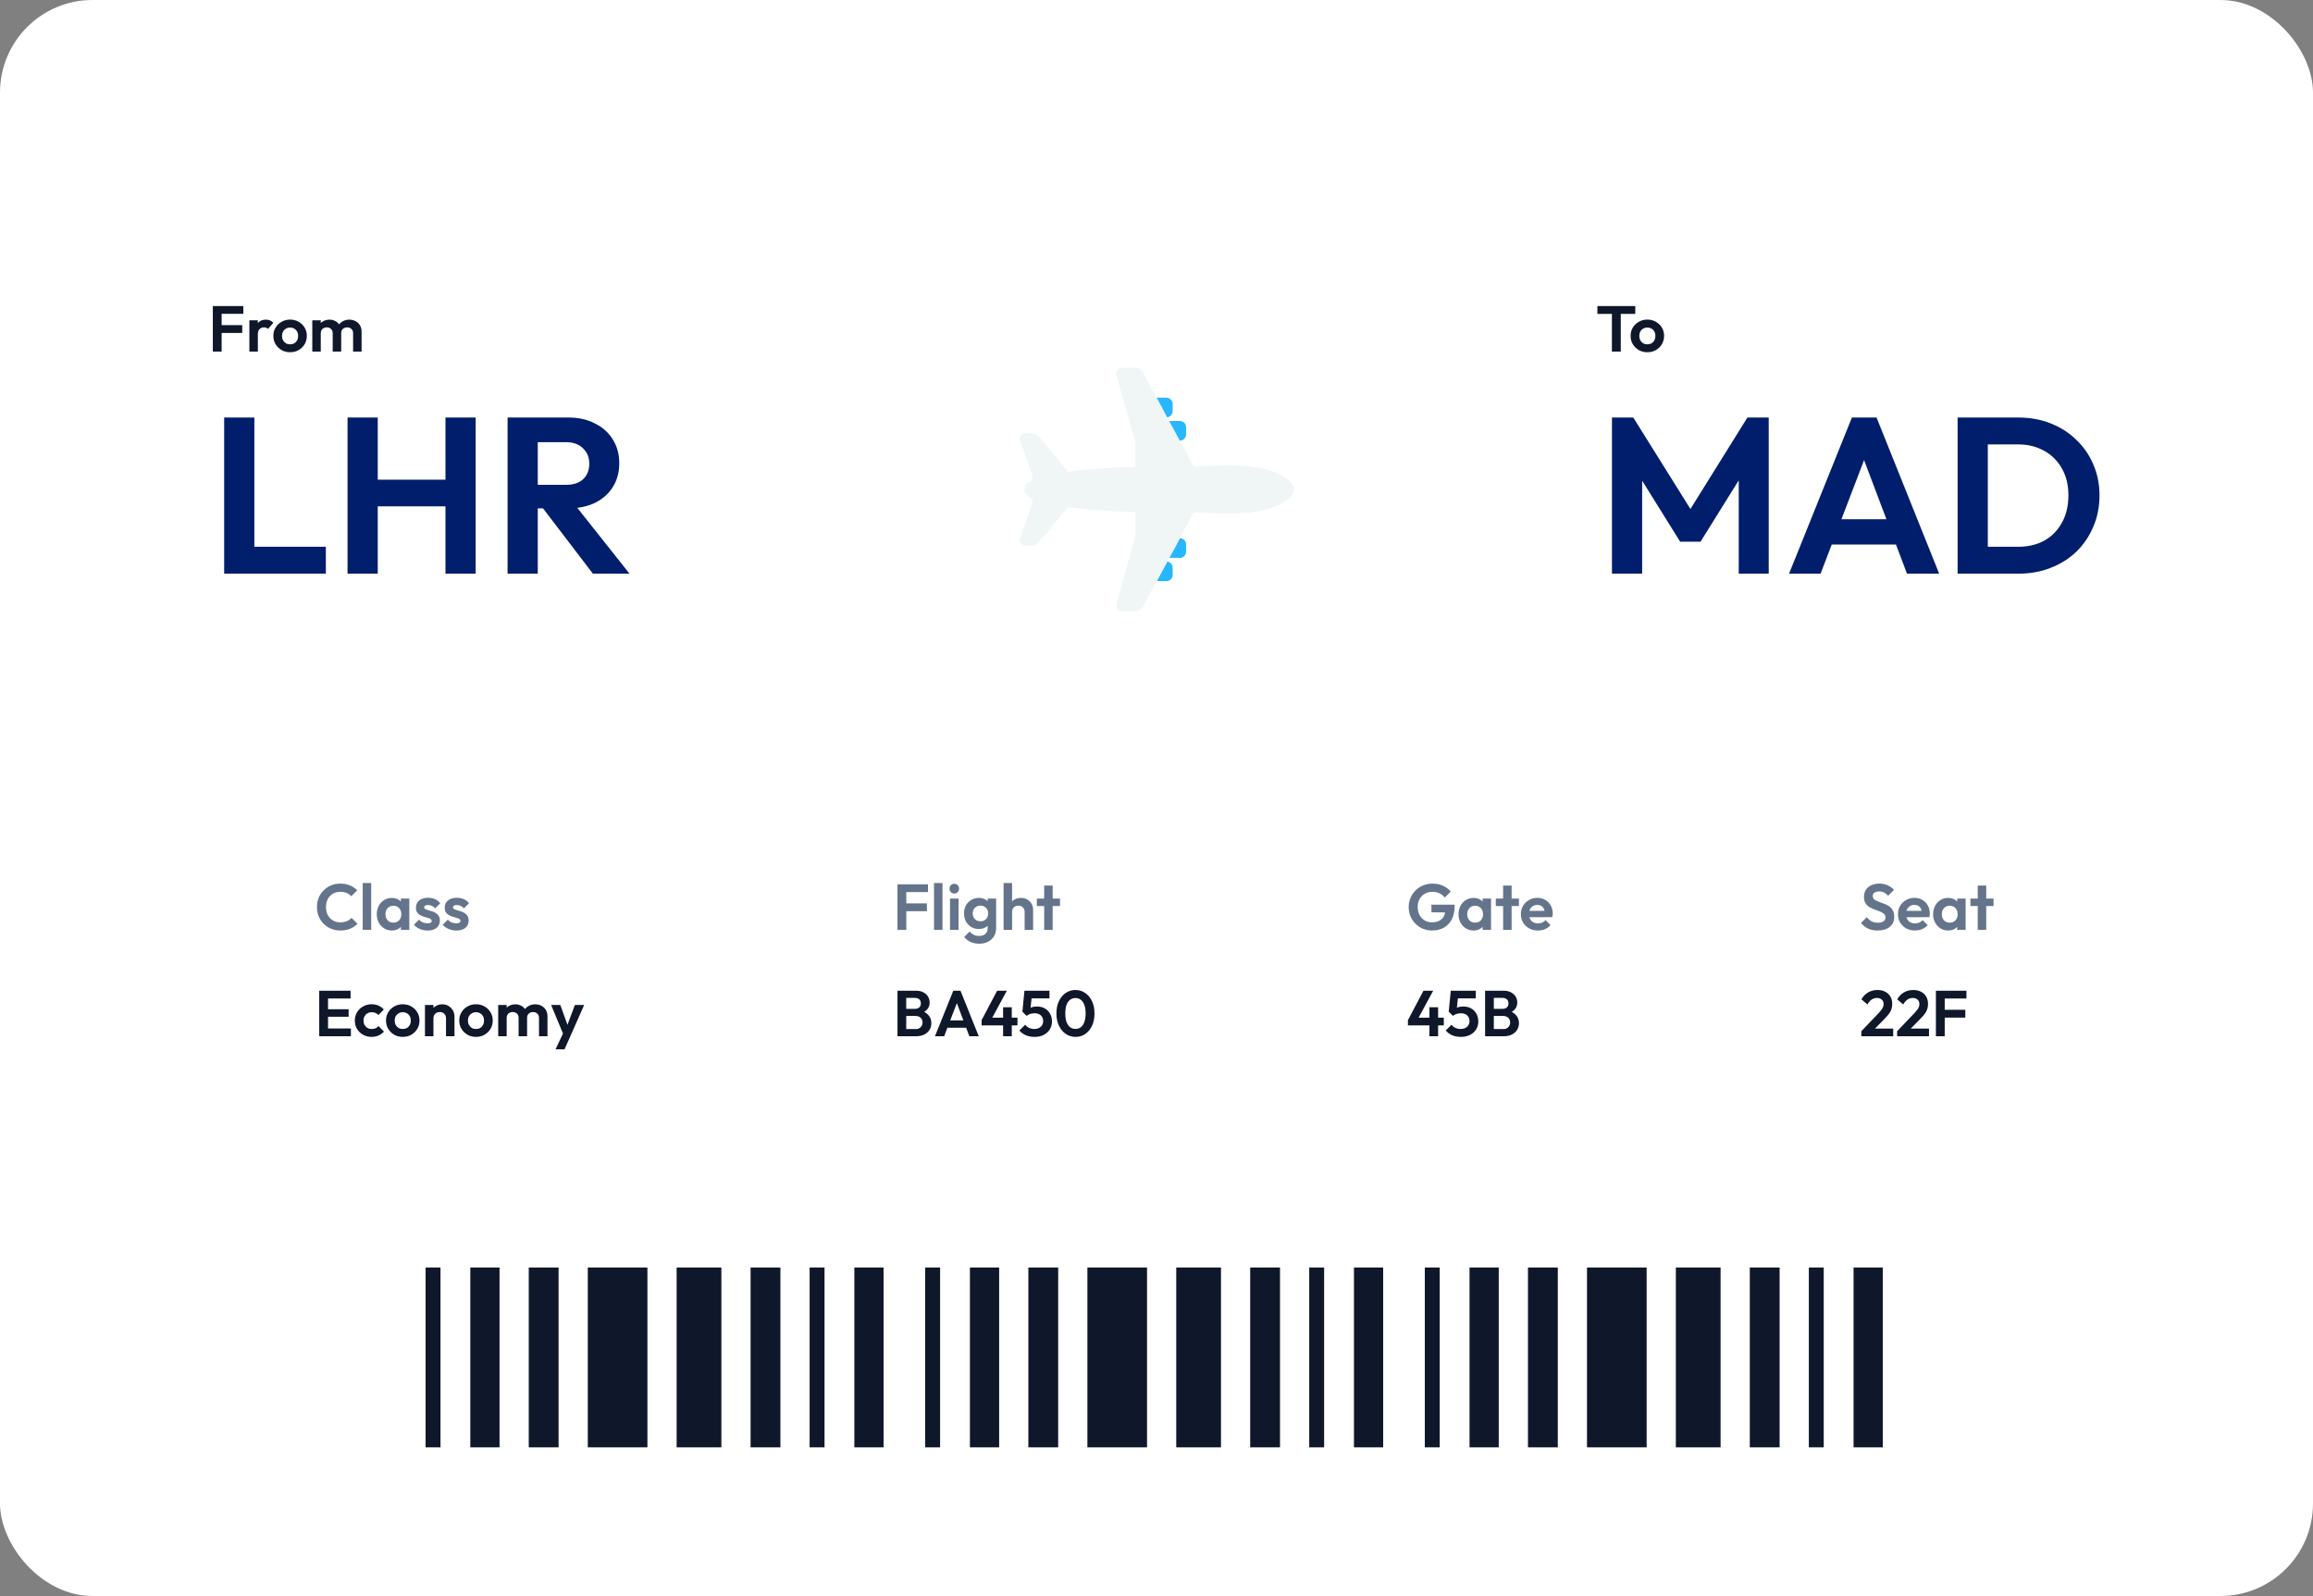
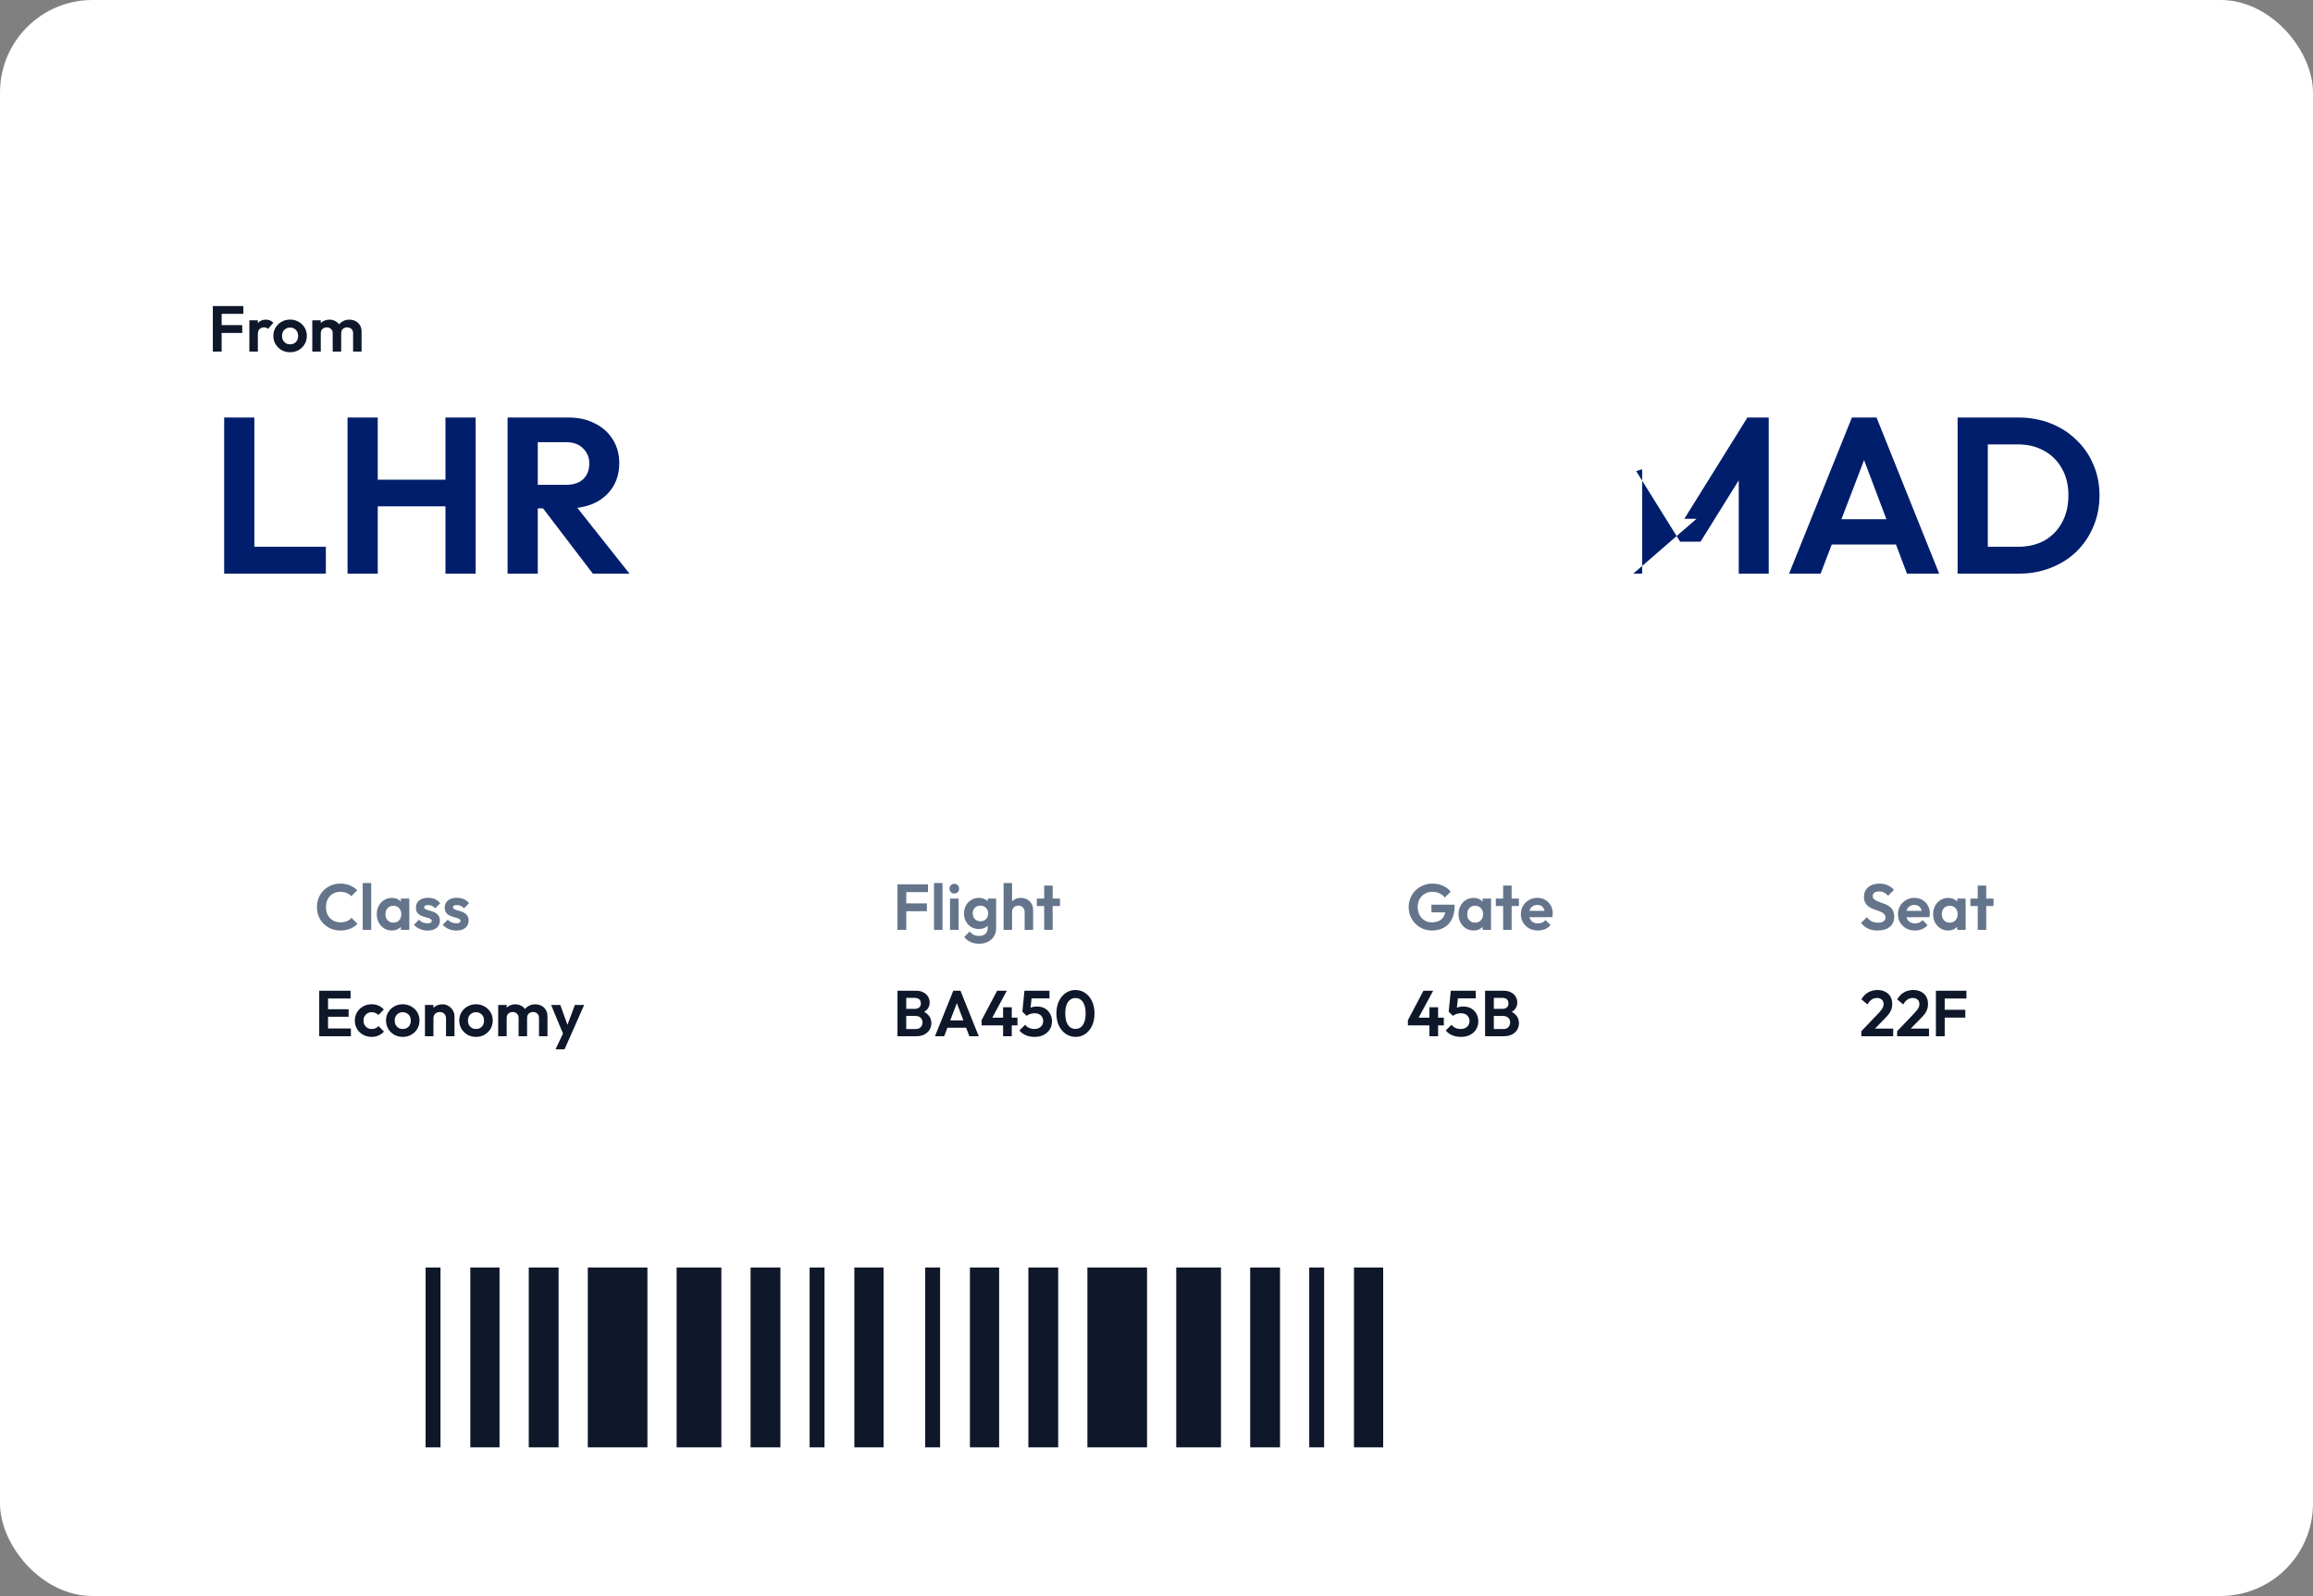
<svg xmlns="http://www.w3.org/2000/svg" width="500" height="345" viewBox="0 0 500 345" fill="none">
  <rect x="0" y="0" width="500" height="345" fill="#808080" stroke="none" />
  <rect width="500" height="345" rx="20" fill="white" />
  <path d="M48.456 124V90.256H54.984V124H48.456ZM53.256 124V118.192H70.44V124H53.256ZM75.128 124V90.256H81.656V124H75.128ZM96.296 124V90.256H102.824V124H96.296ZM79.256 109.456V103.696H98.12V109.456H79.256ZM114.522 109.888V104.8H122.346C123.946 104.8 125.178 104.4 126.042 103.6C126.938 102.768 127.386 101.632 127.386 100.192C127.386 98.88 126.938 97.792 126.042 96.928C125.178 96.032 123.946 95.584 122.346 95.584H114.522V90.256H122.922C125.098 90.256 127.002 90.688 128.634 91.552C130.298 92.384 131.578 93.536 132.474 95.008C133.402 96.48 133.866 98.176 133.866 100.096C133.866 102.08 133.402 103.808 132.474 105.28C131.578 106.72 130.298 107.856 128.634 108.688C126.97 109.488 125.034 109.888 122.826 109.888H114.522ZM109.722 124V90.256H116.25V124H109.722ZM128.154 124L117.018 109.408L123.018 107.536L136.074 124H128.154Z" fill="#001E6C" />
-   <path d="M348.456 124V90.256H353.064L366.744 112.144H364.104L377.736 90.256H382.344V124H375.864V101.44L377.112 101.824L367.608 117.088H363.192L353.688 101.824L354.984 101.44V124H348.456ZM386.741 124L400.325 90.256H405.653L419.189 124H412.229L401.765 96.304H404.165L393.557 124H386.741ZM393.941 117.712V112.24H412.085V117.712H393.941ZM427.639 124V118.192H436.231C438.407 118.192 440.311 117.744 441.943 116.848C443.575 115.92 444.839 114.624 445.735 112.96C446.663 111.296 447.127 109.328 447.127 107.056C447.127 104.848 446.663 102.928 445.735 101.296C444.807 99.632 443.527 98.352 441.895 97.456C440.263 96.528 438.375 96.064 436.231 96.064H427.495V90.256H436.327C438.823 90.256 441.127 90.672 443.239 91.504C445.383 92.336 447.239 93.52 448.807 95.056C450.407 96.56 451.639 98.336 452.503 100.384C453.399 102.432 453.847 104.672 453.847 107.104C453.847 109.536 453.399 111.792 452.503 113.872C451.639 115.92 450.423 117.712 448.855 119.248C447.287 120.752 445.431 121.92 443.287 122.752C441.175 123.584 438.887 124 436.423 124H427.639ZM423.175 124V90.256H429.703V124H423.175Z" fill="#001E6C" />
+   <path d="M348.456 124H353.064L366.744 112.144H364.104L377.736 90.256H382.344V124H375.864V101.44L377.112 101.824L367.608 117.088H363.192L353.688 101.824L354.984 101.44V124H348.456ZM386.741 124L400.325 90.256H405.653L419.189 124H412.229L401.765 96.304H404.165L393.557 124H386.741ZM393.941 117.712V112.24H412.085V117.712H393.941ZM427.639 124V118.192H436.231C438.407 118.192 440.311 117.744 441.943 116.848C443.575 115.92 444.839 114.624 445.735 112.96C446.663 111.296 447.127 109.328 447.127 107.056C447.127 104.848 446.663 102.928 445.735 101.296C444.807 99.632 443.527 98.352 441.895 97.456C440.263 96.528 438.375 96.064 436.231 96.064H427.495V90.256H436.327C438.823 90.256 441.127 90.672 443.239 91.504C445.383 92.336 447.239 93.52 448.807 95.056C450.407 96.56 451.639 98.336 452.503 100.384C453.399 102.432 453.847 104.672 453.847 107.104C453.847 109.536 453.399 111.792 452.503 113.872C451.639 115.92 450.423 117.712 448.855 119.248C447.287 120.752 445.431 121.92 443.287 122.752C441.175 123.584 438.887 124 436.423 124H427.639ZM423.175 124V90.256H429.703V124H423.175Z" fill="#001E6C" />
  <g clip-path="url(#clip0_846_101)">
    <path d="M253.103 121.764C253.231 121.889 253.331 122.038 253.399 122.202C253.467 122.367 253.501 122.543 253.498 122.721L253.502 124.269C253.499 124.628 253.356 124.971 253.104 125.227C252.978 125.353 252.829 125.452 252.664 125.519C252.499 125.586 252.323 125.619 252.145 125.616L250.061 125.618L252.328 121.386C252.621 121.422 252.894 121.556 253.103 121.764Z" fill="#27B7FF" />
    <path d="M255.055 116.347C255.409 116.349 255.749 116.49 256.001 116.739C256.128 116.864 256.228 117.013 256.296 117.177C256.364 117.341 256.399 117.517 256.398 117.694L256.398 119.239C256.399 119.417 256.365 119.593 256.298 119.758C256.23 119.922 256.131 120.072 256.006 120.199C255.881 120.324 255.732 120.424 255.568 120.492C255.404 120.559 255.228 120.594 255.051 120.592L252.755 120.588L254.041 118.281L255.055 116.347Z" fill="#27B7FF" />
    <path d="M258.018 100.783C258.877 100.762 259.696 100.746 260.479 100.725C264.98 100.607 268.237 100.523 271.012 100.918C274.446 101.417 277.366 102.577 278.833 104.038C279.24 104.411 279.531 104.894 279.669 105.429C279.698 105.55 279.712 105.674 279.711 105.799C279.712 105.913 279.698 106.027 279.671 106.138C279.538 106.686 279.243 107.18 278.824 107.556C277.363 109.009 274.449 110.171 271.005 110.667C268.227 111.068 264.959 110.982 260.437 110.86C259.669 110.844 258.865 110.824 258.014 110.805L255.633 115.228L255.623 115.229L252.751 120.585L252.74 120.588L252.316 121.38C252.318 121.383 252.32 121.385 252.326 121.383L250.06 125.616L250.028 125.615L246.996 131.251C246.926 131.381 246.836 131.5 246.732 131.604C246.432 131.903 246.027 132.074 245.604 132.081L242.551 132.084C242.217 132.083 241.897 131.953 241.657 131.721C241.494 131.563 241.377 131.364 241.321 131.144C241.265 130.924 241.271 130.693 241.339 130.476L245.359 116.265C245.388 116.135 245.406 116.003 245.414 115.87L245.413 110.674C240.422 110.538 235.772 110.226 231.932 109.751C231.571 109.709 231.228 109.666 230.884 109.624L224.472 117.315C224.436 117.361 224.398 117.405 224.357 117.446C224.023 117.765 223.583 117.948 223.122 117.961L221.698 117.962C221.497 117.968 221.297 117.923 221.116 117.833C220.936 117.743 220.78 117.609 220.663 117.445C220.546 117.28 220.472 117.089 220.446 116.889C220.421 116.689 220.445 116.486 220.517 116.297L223.12 108.975C223.15 108.87 223.168 108.762 223.174 108.652L223.176 107.831C222.752 107.643 222.361 107.386 222.022 107.069C221.848 106.909 221.708 106.716 221.611 106.5C221.514 106.285 221.462 106.052 221.458 105.816L221.46 105.78L221.458 105.773C221.465 105.537 221.519 105.304 221.617 105.089C221.716 104.873 221.856 104.68 222.03 104.52C222.369 104.21 222.755 103.957 223.174 103.769L223.174 102.937C223.165 102.83 223.146 102.724 223.118 102.62L220.519 95.316C220.433 95.094 220.412 94.853 220.46 94.62C220.508 94.387 220.623 94.174 220.789 94.004L220.792 94.002C221.03 93.767 221.351 93.636 221.685 93.635L223.144 93.639C223.601 93.656 224.036 93.843 224.362 94.164C224.392 94.193 224.421 94.223 224.448 94.255L230.882 101.975C231.225 101.922 231.571 101.881 231.927 101.835C235.78 101.364 240.43 101.053 245.41 100.922L245.408 95.717C245.405 95.585 245.387 95.453 245.355 95.325L241.341 81.14C241.281 80.952 241.266 80.752 241.299 80.557C241.331 80.362 241.409 80.178 241.527 80.019C241.645 79.861 241.799 79.732 241.976 79.644C242.153 79.557 242.348 79.513 242.546 79.516L245.617 79.511C245.898 79.52 246.171 79.6 246.411 79.745C246.651 79.89 246.85 80.094 246.988 80.338L249.828 85.608L249.826 85.669L255.029 95.252L255.023 95.251L258.018 100.783Z" fill="#F0F5F6" />
-     <path d="M256.003 91.394C256.257 91.646 256.4 91.989 256.401 92.347V93.891C256.402 94.069 256.367 94.246 256.299 94.411C256.231 94.576 256.131 94.726 256.004 94.853C255.878 94.979 255.728 95.079 255.563 95.147C255.398 95.215 255.221 95.25 255.042 95.249L255.037 95.249L252.734 91.007L255.052 91.001C255.409 91.002 255.75 91.143 256.003 91.394Z" fill="#27B7FF" />
    <path d="M253.107 86.37C253.231 86.494 253.33 86.642 253.397 86.804C253.464 86.966 253.499 87.14 253.499 87.316L253.493 88.866C253.496 89.042 253.462 89.217 253.395 89.38C253.328 89.543 253.229 89.691 253.104 89.815C252.893 90.029 252.616 90.165 252.318 90.202L252.322 90.244L250.989 87.725L250.029 85.964L252.148 85.966C252.508 85.968 252.853 86.114 253.107 86.37Z" fill="#27B7FF" />
  </g>
  <path d="M92 312.866H95.222V274H92V312.866ZM101.669 312.866H107.984V274H101.669V312.866ZM114.3 312.866H120.747V274H114.3V312.866ZM127.062 312.866H139.953V274H127.062V312.866ZM146.269 312.866H155.938V274H146.269V312.866ZM162.253 312.866H168.7V274H162.253V312.866ZM175.016 312.866H178.237V274H175.016V312.866ZM184.685 312.866H191V274H184.685V312.866Z" fill="#0F172A" />
  <path d="M200 312.866H203.222V274H200V312.866ZM209.669 312.866H215.984V274H209.669V312.866ZM222.3 312.866H228.747V274H222.3V312.866ZM235.062 312.866H247.953V274H235.062V312.866ZM254.269 312.866H263.938V274H254.269V312.866ZM270.253 312.866H276.7V274H270.253V312.866ZM283.016 312.866H286.237V274H283.016V312.866ZM292.685 312.866H299V274H292.685V312.866Z" fill="#0F172A" />
-   <path d="M308 312.866H311.222V274H308V312.866ZM317.669 312.866H323.984V274H317.669V312.866ZM330.3 312.866H336.747V274H330.3V312.866ZM343.062 312.866H355.953V274H343.062V312.866ZM362.269 312.866H371.938V274H362.269V312.866ZM378.253 312.866H384.7V274H378.253V312.866ZM391.016 312.866H394.237V274H391.016V312.866ZM400.685 312.866H407V274H400.685V312.866Z" fill="#0F172A" />
  <path d="M46.008 76V66.158H47.912V76H46.008ZM47.408 71.968V70.274H52.364V71.968H47.408ZM47.408 67.838V66.158H52.602V67.838H47.408ZM53.906 76V69.238H55.74V76H53.906ZM55.74 72.262L55.026 71.786C55.11 70.955 55.352 70.302 55.754 69.826C56.155 69.341 56.734 69.098 57.49 69.098C57.816 69.098 58.11 69.154 58.372 69.266C58.633 69.369 58.871 69.541 59.086 69.784L57.938 71.1C57.835 70.988 57.709 70.904 57.56 70.848C57.42 70.792 57.256 70.764 57.07 70.764C56.678 70.764 56.356 70.89 56.104 71.142C55.861 71.385 55.74 71.758 55.74 72.262ZM62.717 76.14C62.035 76.14 61.419 75.986 60.869 75.678C60.327 75.361 59.893 74.936 59.567 74.404C59.249 73.863 59.091 73.261 59.091 72.598C59.091 71.935 59.249 71.343 59.567 70.82C59.884 70.288 60.318 69.868 60.869 69.56C61.419 69.243 62.031 69.084 62.703 69.084C63.393 69.084 64.009 69.243 64.551 69.56C65.101 69.868 65.535 70.288 65.853 70.82C66.17 71.343 66.329 71.935 66.329 72.598C66.329 73.261 66.17 73.863 65.853 74.404C65.535 74.936 65.101 75.361 64.551 75.678C64.009 75.986 63.398 76.14 62.717 76.14ZM62.703 74.432C63.048 74.432 63.351 74.357 63.613 74.208C63.883 74.049 64.089 73.835 64.229 73.564C64.378 73.284 64.453 72.967 64.453 72.612C64.453 72.257 64.378 71.945 64.229 71.674C64.079 71.403 63.874 71.193 63.613 71.044C63.351 70.885 63.048 70.806 62.703 70.806C62.367 70.806 62.068 70.885 61.807 71.044C61.545 71.193 61.34 71.403 61.191 71.674C61.041 71.945 60.967 72.257 60.967 72.612C60.967 72.967 61.041 73.284 61.191 73.564C61.34 73.835 61.545 74.049 61.807 74.208C62.068 74.357 62.367 74.432 62.703 74.432ZM67.509 76V69.238H69.343V76H67.509ZM71.919 76V72.01C71.919 71.618 71.793 71.315 71.541 71.1C71.299 70.876 70.995 70.764 70.631 70.764C70.389 70.764 70.169 70.815 69.973 70.918C69.777 71.011 69.623 71.151 69.511 71.338C69.399 71.525 69.343 71.749 69.343 72.01L68.629 71.66C68.629 71.137 68.741 70.685 68.965 70.302C69.199 69.919 69.511 69.625 69.903 69.42C70.295 69.205 70.739 69.098 71.233 69.098C71.7 69.098 72.125 69.205 72.507 69.42C72.89 69.625 73.193 69.919 73.417 70.302C73.641 70.675 73.753 71.128 73.753 71.66V76H71.919ZM76.329 76V72.01C76.329 71.618 76.203 71.315 75.951 71.1C75.709 70.876 75.405 70.764 75.041 70.764C74.808 70.764 74.589 70.815 74.383 70.918C74.187 71.011 74.033 71.151 73.921 71.338C73.809 71.525 73.753 71.749 73.753 72.01L72.703 71.758C72.741 71.217 72.885 70.75 73.137 70.358C73.389 69.957 73.721 69.649 74.131 69.434C74.542 69.21 74.999 69.098 75.503 69.098C76.007 69.098 76.46 69.205 76.861 69.42C77.263 69.625 77.58 69.924 77.813 70.316C78.047 70.708 78.163 71.175 78.163 71.716V76H76.329Z" fill="#0F172A" />
  <path d="M73.572 201.14C72.853 201.14 72.186 201.014 71.57 200.762C70.954 200.501 70.413 200.141 69.946 199.684C69.489 199.217 69.134 198.676 68.882 198.06C68.639 197.444 68.518 196.781 68.518 196.072C68.518 195.363 68.639 194.7 68.882 194.084C69.134 193.468 69.489 192.931 69.946 192.474C70.413 192.017 70.949 191.657 71.556 191.396C72.172 191.135 72.844 191.004 73.572 191.004C74.356 191.004 75.047 191.135 75.644 191.396C76.241 191.648 76.769 191.998 77.226 192.446L75.938 193.734C75.667 193.435 75.336 193.202 74.944 193.034C74.552 192.866 74.095 192.782 73.572 192.782C73.115 192.782 72.695 192.861 72.312 193.02C71.939 193.169 71.612 193.393 71.332 193.692C71.052 193.981 70.837 194.331 70.688 194.742C70.539 195.143 70.464 195.587 70.464 196.072C70.464 196.567 70.539 197.015 70.688 197.416C70.837 197.817 71.052 198.167 71.332 198.466C71.612 198.755 71.939 198.979 72.312 199.138C72.695 199.297 73.115 199.376 73.572 199.376C74.123 199.376 74.594 199.292 74.986 199.124C75.387 198.956 75.723 198.718 75.994 198.41L77.282 199.698C76.825 200.155 76.293 200.51 75.686 200.762C75.079 201.014 74.375 201.14 73.572 201.14ZM78.41 201V190.878H80.244V201H78.41ZM84.697 201.14C84.081 201.14 83.525 200.986 83.031 200.678C82.536 200.37 82.149 199.95 81.869 199.418C81.589 198.886 81.449 198.289 81.449 197.626C81.449 196.954 81.589 196.352 81.869 195.82C82.149 195.288 82.536 194.868 83.031 194.56C83.525 194.252 84.081 194.098 84.697 194.098C85.182 194.098 85.616 194.196 85.999 194.392C86.381 194.588 86.685 194.863 86.909 195.218C87.142 195.563 87.268 195.955 87.287 196.394V198.83C87.268 199.278 87.142 199.675 86.909 200.02C86.685 200.365 86.381 200.641 85.999 200.846C85.616 201.042 85.182 201.14 84.697 201.14ZM85.033 199.446C85.546 199.446 85.961 199.278 86.279 198.942C86.596 198.597 86.755 198.153 86.755 197.612C86.755 197.257 86.68 196.945 86.531 196.674C86.391 196.394 86.19 196.179 85.929 196.03C85.677 195.871 85.378 195.792 85.033 195.792C84.697 195.792 84.398 195.871 84.137 196.03C83.885 196.179 83.684 196.394 83.535 196.674C83.395 196.945 83.325 197.257 83.325 197.612C83.325 197.976 83.395 198.298 83.535 198.578C83.684 198.849 83.885 199.063 84.137 199.222C84.398 199.371 84.697 199.446 85.033 199.446ZM86.657 201V199.18L86.951 197.528L86.657 195.904V194.238H88.477V201H86.657ZM92.423 201.154C92.04 201.154 91.662 201.103 91.289 201C90.925 200.897 90.589 200.757 90.281 200.58C89.973 200.393 89.707 200.169 89.483 199.908L90.575 198.802C90.808 199.063 91.079 199.259 91.387 199.39C91.695 199.521 92.036 199.586 92.409 199.586C92.708 199.586 92.932 199.544 93.081 199.46C93.24 199.376 93.319 199.25 93.319 199.082C93.319 198.895 93.235 198.751 93.067 198.648C92.908 198.545 92.698 198.461 92.437 198.396C92.176 198.321 91.9 198.242 91.611 198.158C91.331 198.065 91.06 197.948 90.799 197.808C90.538 197.659 90.323 197.458 90.155 197.206C89.996 196.945 89.917 196.609 89.917 196.198C89.917 195.769 90.02 195.395 90.225 195.078C90.44 194.761 90.743 194.513 91.135 194.336C91.527 194.159 91.989 194.07 92.521 194.07C93.081 194.07 93.585 194.168 94.033 194.364C94.49 194.56 94.868 194.854 95.167 195.246L94.061 196.352C93.856 196.1 93.622 195.918 93.361 195.806C93.109 195.694 92.834 195.638 92.535 195.638C92.264 195.638 92.054 195.68 91.905 195.764C91.765 195.848 91.695 195.965 91.695 196.114C91.695 196.282 91.774 196.413 91.933 196.506C92.101 196.599 92.316 196.683 92.577 196.758C92.838 196.823 93.109 196.903 93.389 196.996C93.678 197.08 93.949 197.201 94.201 197.36C94.462 197.519 94.672 197.729 94.831 197.99C94.999 198.251 95.083 198.587 95.083 198.998C95.083 199.661 94.845 200.188 94.369 200.58C93.893 200.963 93.244 201.154 92.423 201.154ZM98.644 201.154C98.261 201.154 97.883 201.103 97.51 201C97.146 200.897 96.81 200.757 96.502 200.58C96.194 200.393 95.928 200.169 95.704 199.908L96.796 198.802C97.029 199.063 97.3 199.259 97.608 199.39C97.916 199.521 98.257 199.586 98.63 199.586C98.928 199.586 99.153 199.544 99.302 199.46C99.46 199.376 99.54 199.25 99.54 199.082C99.54 198.895 99.456 198.751 99.288 198.648C99.129 198.545 98.919 198.461 98.658 198.396C98.397 198.321 98.121 198.242 97.832 198.158C97.552 198.065 97.281 197.948 97.02 197.808C96.758 197.659 96.544 197.458 96.376 197.206C96.217 196.945 96.138 196.609 96.138 196.198C96.138 195.769 96.24 195.395 96.446 195.078C96.66 194.761 96.964 194.513 97.356 194.336C97.748 194.159 98.21 194.07 98.742 194.07C99.302 194.07 99.806 194.168 100.254 194.364C100.711 194.56 101.089 194.854 101.388 195.246L100.282 196.352C100.076 196.1 99.843 195.918 99.582 195.806C99.33 195.694 99.055 195.638 98.756 195.638C98.485 195.638 98.275 195.68 98.126 195.764C97.986 195.848 97.916 195.965 97.916 196.114C97.916 196.282 97.995 196.413 98.154 196.506C98.322 196.599 98.537 196.683 98.798 196.758C99.059 196.823 99.33 196.903 99.61 196.996C99.899 197.08 100.17 197.201 100.422 197.36C100.683 197.519 100.893 197.729 101.052 197.99C101.22 198.251 101.304 198.587 101.304 198.998C101.304 199.661 101.066 200.188 100.59 200.58C100.114 200.963 99.465 201.154 98.644 201.154Z" fill="#64748B" />
  <path d="M69.008 224V214.158H70.912V224H69.008ZM70.408 224V222.32H75.854V224H70.408ZM70.408 219.786V218.162H75.364V219.786H70.408ZM70.408 215.838V214.158H75.784V215.838H70.408ZM80.344 224.14C79.653 224.14 79.032 223.986 78.482 223.678C77.931 223.37 77.497 222.95 77.18 222.418C76.862 221.886 76.704 221.289 76.704 220.626C76.704 219.954 76.862 219.352 77.18 218.82C77.497 218.288 77.931 217.868 78.482 217.56C79.042 217.243 79.662 217.084 80.344 217.084C80.876 217.084 81.366 217.182 81.814 217.378C82.262 217.574 82.649 217.854 82.976 218.218L81.8 219.408C81.623 219.212 81.408 219.063 81.156 218.96C80.913 218.857 80.642 218.806 80.344 218.806C80.008 218.806 79.704 218.885 79.434 219.044C79.172 219.193 78.963 219.403 78.804 219.674C78.654 219.935 78.58 220.248 78.58 220.612C78.58 220.967 78.654 221.284 78.804 221.564C78.963 221.835 79.172 222.049 79.434 222.208C79.704 222.357 80.008 222.432 80.344 222.432C80.652 222.432 80.927 222.381 81.17 222.278C81.422 222.166 81.636 222.007 81.814 221.802L83.004 222.992C82.659 223.365 82.262 223.65 81.814 223.846C81.366 224.042 80.876 224.14 80.344 224.14ZM87.07 224.14C86.389 224.14 85.773 223.986 85.222 223.678C84.681 223.361 84.247 222.936 83.92 222.404C83.603 221.863 83.444 221.261 83.444 220.598C83.444 219.935 83.603 219.343 83.92 218.82C84.237 218.288 84.671 217.868 85.222 217.56C85.773 217.243 86.384 217.084 87.056 217.084C87.747 217.084 88.363 217.243 88.904 217.56C89.455 217.868 89.889 218.288 90.206 218.82C90.523 219.343 90.682 219.935 90.682 220.598C90.682 221.261 90.523 221.863 90.206 222.404C89.889 222.936 89.455 223.361 88.904 223.678C88.363 223.986 87.751 224.14 87.07 224.14ZM87.056 222.432C87.401 222.432 87.705 222.357 87.966 222.208C88.237 222.049 88.442 221.835 88.582 221.564C88.731 221.284 88.806 220.967 88.806 220.612C88.806 220.257 88.731 219.945 88.582 219.674C88.433 219.403 88.227 219.193 87.966 219.044C87.705 218.885 87.401 218.806 87.056 218.806C86.72 218.806 86.421 218.885 86.16 219.044C85.899 219.193 85.693 219.403 85.544 219.674C85.395 219.945 85.32 220.257 85.32 220.612C85.32 220.967 85.395 221.284 85.544 221.564C85.693 221.835 85.899 222.049 86.16 222.208C86.421 222.357 86.72 222.432 87.056 222.432ZM96.413 224V220.122C96.413 219.721 96.287 219.394 96.035 219.142C95.783 218.89 95.456 218.764 95.055 218.764C94.793 218.764 94.56 218.82 94.355 218.932C94.149 219.044 93.986 219.203 93.865 219.408C93.753 219.613 93.697 219.851 93.697 220.122L92.983 219.758C92.983 219.226 93.095 218.764 93.319 218.372C93.552 217.971 93.869 217.658 94.271 217.434C94.681 217.21 95.143 217.098 95.657 217.098C96.151 217.098 96.595 217.224 96.987 217.476C97.379 217.719 97.687 218.041 97.911 218.442C98.135 218.834 98.247 219.259 98.247 219.716V224H96.413ZM91.863 224V217.238H93.697V224H91.863ZM102.902 224.14C102.221 224.14 101.605 223.986 101.054 223.678C100.513 223.361 100.079 222.936 99.752 222.404C99.435 221.863 99.276 221.261 99.276 220.598C99.276 219.935 99.435 219.343 99.752 218.82C100.069 218.288 100.503 217.868 101.054 217.56C101.605 217.243 102.216 217.084 102.888 217.084C103.579 217.084 104.195 217.243 104.736 217.56C105.287 217.868 105.721 218.288 106.038 218.82C106.355 219.343 106.514 219.935 106.514 220.598C106.514 221.261 106.355 221.863 106.038 222.404C105.721 222.936 105.287 223.361 104.736 223.678C104.195 223.986 103.583 224.14 102.902 224.14ZM102.888 222.432C103.233 222.432 103.537 222.357 103.798 222.208C104.069 222.049 104.274 221.835 104.414 221.564C104.563 221.284 104.638 220.967 104.638 220.612C104.638 220.257 104.563 219.945 104.414 219.674C104.265 219.403 104.059 219.193 103.798 219.044C103.537 218.885 103.233 218.806 102.888 218.806C102.552 218.806 102.253 218.885 101.992 219.044C101.731 219.193 101.525 219.403 101.376 219.674C101.227 219.945 101.152 220.257 101.152 220.612C101.152 220.967 101.227 221.284 101.376 221.564C101.525 221.835 101.731 222.049 101.992 222.208C102.253 222.357 102.552 222.432 102.888 222.432ZM107.695 224V217.238H109.529V224H107.695ZM112.105 224V220.01C112.105 219.618 111.979 219.315 111.727 219.1C111.484 218.876 111.181 218.764 110.817 218.764C110.574 218.764 110.355 218.815 110.159 218.918C109.963 219.011 109.809 219.151 109.697 219.338C109.585 219.525 109.529 219.749 109.529 220.01L108.815 219.66C108.815 219.137 108.927 218.685 109.151 218.302C109.384 217.919 109.697 217.625 110.089 217.42C110.481 217.205 110.924 217.098 111.419 217.098C111.885 217.098 112.31 217.205 112.693 217.42C113.075 217.625 113.379 217.919 113.603 218.302C113.827 218.675 113.939 219.128 113.939 219.66V224H112.105ZM116.515 224V220.01C116.515 219.618 116.389 219.315 116.137 219.1C115.894 218.876 115.591 218.764 115.227 218.764C114.993 218.764 114.774 218.815 114.569 218.918C114.373 219.011 114.219 219.151 114.107 219.338C113.995 219.525 113.939 219.749 113.939 220.01L112.889 219.758C112.926 219.217 113.071 218.75 113.323 218.358C113.575 217.957 113.906 217.649 114.317 217.434C114.727 217.21 115.185 217.098 115.689 217.098C116.193 217.098 116.645 217.205 117.047 217.42C117.448 217.625 117.765 217.924 117.999 218.316C118.232 218.708 118.349 219.175 118.349 219.716V224H116.515ZM121.963 224.056L119.135 217.238H121.123L122.999 222.446H122.327L124.273 217.238H126.275L123.265 224.056H121.963ZM120.087 226.828L122.145 222.474L123.265 224.056L122.033 226.828H120.087Z" fill="#0F172A" />
  <path d="M194.008 201V191.158H195.912V201H194.008ZM195.408 196.968V195.274H200.364V196.968H195.408ZM195.408 192.838V191.158H200.602V192.838H195.408ZM201.906 201V190.878H203.74V201H201.906ZM205.365 201V194.238H207.213V201H205.365ZM206.289 193.146C205.99 193.146 205.743 193.048 205.547 192.852C205.351 192.647 205.253 192.395 205.253 192.096C205.253 191.807 205.351 191.559 205.547 191.354C205.743 191.149 205.99 191.046 206.289 191.046C206.597 191.046 206.844 191.149 207.031 191.354C207.227 191.559 207.325 191.807 207.325 192.096C207.325 192.395 207.227 192.647 207.031 192.852C206.844 193.048 206.597 193.146 206.289 193.146ZM211.665 203.996C210.947 203.996 210.312 203.865 209.761 203.604C209.211 203.352 208.772 202.993 208.445 202.526L209.607 201.364C209.869 201.672 210.158 201.905 210.475 202.064C210.802 202.232 211.194 202.316 211.651 202.316C212.221 202.316 212.669 202.171 212.995 201.882C213.331 201.593 213.499 201.191 213.499 200.678V198.984L213.807 197.5L213.513 196.016V194.238H215.333V200.65C215.333 201.322 215.175 201.905 214.857 202.4C214.549 202.904 214.12 203.296 213.569 203.576C213.019 203.856 212.384 203.996 211.665 203.996ZM211.581 200.818C210.975 200.818 210.429 200.673 209.943 200.384C209.458 200.085 209.075 199.679 208.795 199.166C208.525 198.653 208.389 198.079 208.389 197.444C208.389 196.809 208.525 196.24 208.795 195.736C209.075 195.232 209.458 194.835 209.943 194.546C210.429 194.247 210.975 194.098 211.581 194.098C212.085 194.098 212.529 194.196 212.911 194.392C213.303 194.588 213.611 194.859 213.835 195.204C214.059 195.54 214.181 195.937 214.199 196.394V198.522C214.181 198.97 214.055 199.371 213.821 199.726C213.597 200.071 213.289 200.342 212.897 200.538C212.515 200.725 212.076 200.818 211.581 200.818ZM211.945 199.152C212.281 199.152 212.571 199.082 212.813 198.942C213.065 198.793 213.261 198.592 213.401 198.34C213.541 198.079 213.611 197.785 213.611 197.458C213.611 197.122 213.541 196.828 213.401 196.576C213.261 196.324 213.065 196.128 212.813 195.988C212.571 195.839 212.281 195.764 211.945 195.764C211.609 195.764 211.315 195.839 211.063 195.988C210.811 196.128 210.615 196.329 210.475 196.59C210.335 196.842 210.265 197.131 210.265 197.458C210.265 197.775 210.335 198.065 210.475 198.326C210.615 198.578 210.811 198.779 211.063 198.928C211.315 199.077 211.609 199.152 211.945 199.152ZM221.495 201V197.122C221.495 196.721 221.369 196.394 221.117 196.142C220.865 195.89 220.538 195.764 220.137 195.764C219.875 195.764 219.642 195.82 219.437 195.932C219.231 196.044 219.068 196.203 218.947 196.408C218.835 196.613 218.779 196.851 218.779 197.122L218.065 196.758C218.065 196.226 218.177 195.764 218.401 195.372C218.625 194.971 218.933 194.658 219.325 194.434C219.726 194.21 220.183 194.098 220.697 194.098C221.21 194.098 221.663 194.21 222.055 194.434C222.456 194.658 222.769 194.966 222.993 195.358C223.217 195.75 223.329 196.203 223.329 196.716V201H221.495ZM216.945 201V190.878H218.779V201H216.945ZM225.718 201V191.424H227.552V201H225.718ZM224.136 195.848V194.238H229.134V195.848H224.136Z" fill="#64748B" />
  <path d="M195.408 224V222.446H197.97C198.427 222.446 198.782 222.306 199.034 222.026C199.295 221.746 199.426 221.415 199.426 221.032C199.426 220.771 199.37 220.533 199.258 220.318C199.146 220.103 198.978 219.935 198.754 219.814C198.539 219.683 198.278 219.618 197.97 219.618H195.408V218.078H197.76C198.152 218.078 198.465 217.98 198.698 217.784C198.941 217.588 199.062 217.294 199.062 216.902C199.062 216.501 198.941 216.202 198.698 216.006C198.465 215.81 198.152 215.712 197.76 215.712H195.408V214.158H197.984C198.637 214.158 199.183 214.279 199.622 214.522C200.07 214.755 200.406 215.068 200.63 215.46C200.854 215.843 200.966 216.263 200.966 216.72C200.966 217.28 200.793 217.765 200.448 218.176C200.112 218.577 199.617 218.876 198.964 219.072L199.048 218.456C199.776 218.661 200.336 219.002 200.728 219.478C201.129 219.945 201.33 220.509 201.33 221.172C201.33 221.695 201.199 222.171 200.938 222.6C200.686 223.02 200.313 223.361 199.818 223.622C199.333 223.874 198.74 224 198.04 224H195.408ZM194.008 224V214.158H195.898V224H194.008ZM202.112 224L206.074 214.158H207.628L211.576 224H209.546L206.494 215.922H207.194L204.1 224H202.112ZM204.212 222.166V220.57H209.504V222.166H204.212ZM212.19 220.528L215.55 214.158H217.65L214.206 220.528H212.19ZM212.19 221.648V220.528L212.89 219.982H219.946V221.648H212.19ZM216.838 224V217.728H218.714V224H216.838ZM223.625 224.14C222.944 224.14 222.323 224.023 221.763 223.79C221.203 223.547 220.736 223.202 220.363 222.754L221.623 221.508C221.81 221.788 222.076 222.012 222.421 222.18C222.776 222.348 223.163 222.432 223.583 222.432C223.966 222.432 224.297 222.362 224.577 222.222C224.866 222.082 225.09 221.886 225.249 221.634C225.417 221.373 225.501 221.069 225.501 220.724C225.501 220.36 225.417 220.052 225.249 219.8C225.09 219.548 224.876 219.357 224.605 219.226C224.334 219.095 224.031 219.03 223.695 219.03C223.34 219.03 223.018 219.077 222.729 219.17C222.449 219.254 222.178 219.394 221.917 219.59L222.029 218.386C222.206 218.199 222.393 218.05 222.589 217.938C222.785 217.817 223.004 217.728 223.247 217.672C223.499 217.607 223.793 217.574 224.129 217.574C224.848 217.574 225.445 217.723 225.921 218.022C226.406 218.311 226.775 218.703 227.027 219.198C227.279 219.683 227.405 220.22 227.405 220.808C227.405 221.452 227.246 222.026 226.929 222.53C226.612 223.034 226.168 223.431 225.599 223.72C225.039 224 224.381 224.14 223.625 224.14ZM221.917 219.59L221.007 218.694L221.455 214.158H223.177L222.673 218.764L221.917 219.59ZM221.749 215.81L221.455 214.158H226.859V215.81H221.749ZM232.511 224.14C231.737 224.14 231.037 223.93 230.411 223.51C229.786 223.09 229.287 222.497 228.913 221.732C228.549 220.967 228.367 220.075 228.367 219.058C228.367 218.041 228.549 217.154 228.913 216.398C229.277 215.642 229.767 215.054 230.383 214.634C231.009 214.214 231.704 214.004 232.469 214.004C233.253 214.004 233.953 214.214 234.569 214.634C235.195 215.054 235.689 215.647 236.053 216.412C236.417 217.168 236.599 218.059 236.599 219.086C236.599 220.103 236.417 220.995 236.053 221.76C235.689 222.516 235.199 223.104 234.583 223.524C233.967 223.935 233.277 224.14 232.511 224.14ZM232.483 222.418C232.931 222.418 233.319 222.292 233.645 222.04C233.972 221.788 234.224 221.415 234.401 220.92C234.588 220.425 234.681 219.809 234.681 219.072C234.681 218.335 234.588 217.719 234.401 217.224C234.224 216.729 233.967 216.361 233.631 216.118C233.305 215.866 232.917 215.74 232.469 215.74C232.031 215.74 231.648 215.866 231.321 216.118C230.995 216.361 230.738 216.729 230.551 217.224C230.374 217.709 230.285 218.321 230.285 219.058C230.285 219.805 230.374 220.425 230.551 220.92C230.738 221.415 230.995 221.788 231.321 222.04C231.648 222.292 232.035 222.418 232.483 222.418Z" fill="#0F172A" />
  <path d="M309.558 201.14C308.858 201.14 308.2 201.014 307.584 200.762C306.977 200.501 306.441 200.137 305.974 199.67C305.517 199.203 305.157 198.667 304.896 198.06C304.644 197.444 304.518 196.781 304.518 196.072C304.518 195.353 304.649 194.691 304.91 194.084C305.171 193.468 305.535 192.931 306.002 192.474C306.469 192.007 307.015 191.648 307.64 191.396C308.265 191.135 308.942 191.004 309.67 191.004C310.482 191.004 311.229 191.158 311.91 191.466C312.591 191.765 313.156 192.189 313.604 192.74L312.316 194.028C312.008 193.627 311.625 193.319 311.168 193.104C310.711 192.889 310.207 192.782 309.656 192.782C309.031 192.782 308.475 192.922 307.99 193.202C307.514 193.473 307.141 193.855 306.87 194.35C306.599 194.835 306.464 195.405 306.464 196.058C306.464 196.711 306.595 197.29 306.856 197.794C307.127 198.289 307.491 198.676 307.948 198.956C308.415 199.236 308.947 199.376 309.544 199.376C310.16 199.376 310.687 199.264 311.126 199.04C311.565 198.807 311.901 198.471 312.134 198.032C312.367 197.584 312.484 197.038 312.484 196.394L313.73 197.248L309.432 197.206V195.554H314.444V195.82C314.444 196.996 314.234 197.981 313.814 198.774C313.394 199.558 312.815 200.151 312.078 200.552C311.35 200.944 310.51 201.14 309.558 201.14ZM318.536 201.14C317.92 201.14 317.365 200.986 316.87 200.678C316.376 200.37 315.988 199.95 315.708 199.418C315.428 198.886 315.288 198.289 315.288 197.626C315.288 196.954 315.428 196.352 315.708 195.82C315.988 195.288 316.376 194.868 316.87 194.56C317.365 194.252 317.92 194.098 318.536 194.098C319.022 194.098 319.456 194.196 319.838 194.392C320.221 194.588 320.524 194.863 320.748 195.218C320.982 195.563 321.108 195.955 321.126 196.394V198.83C321.108 199.278 320.982 199.675 320.748 200.02C320.524 200.365 320.221 200.641 319.838 200.846C319.456 201.042 319.022 201.14 318.536 201.14ZM318.872 199.446C319.386 199.446 319.801 199.278 320.118 198.942C320.436 198.597 320.594 198.153 320.594 197.612C320.594 197.257 320.52 196.945 320.37 196.674C320.23 196.394 320.03 196.179 319.768 196.03C319.516 195.871 319.218 195.792 318.872 195.792C318.536 195.792 318.238 195.871 317.976 196.03C317.724 196.179 317.524 196.394 317.374 196.674C317.234 196.945 317.164 197.257 317.164 197.612C317.164 197.976 317.234 198.298 317.374 198.578C317.524 198.849 317.724 199.063 317.976 199.222C318.238 199.371 318.536 199.446 318.872 199.446ZM320.496 201V199.18L320.79 197.528L320.496 195.904V194.238H322.316V201H320.496ZM324.933 201V191.424H326.767V201H324.933ZM323.351 195.848V194.238H328.349V195.848H323.351ZM332.45 201.14C331.741 201.14 331.111 200.991 330.56 200.692C330.01 200.384 329.571 199.964 329.244 199.432C328.927 198.9 328.768 198.293 328.768 197.612C328.768 196.94 328.922 196.343 329.23 195.82C329.548 195.288 329.977 194.868 330.518 194.56C331.06 194.243 331.662 194.084 332.324 194.084C332.978 194.084 333.552 194.233 334.046 194.532C334.55 194.821 334.942 195.223 335.222 195.736C335.512 196.24 335.656 196.814 335.656 197.458C335.656 197.579 335.647 197.705 335.628 197.836C335.619 197.957 335.596 198.097 335.558 198.256L329.874 198.27V196.898L334.704 196.884L333.962 197.458C333.944 197.057 333.869 196.721 333.738 196.45C333.617 196.179 333.435 195.974 333.192 195.834C332.959 195.685 332.67 195.61 332.324 195.61C331.96 195.61 331.643 195.694 331.372 195.862C331.102 196.021 330.892 196.249 330.742 196.548C330.602 196.837 330.532 197.183 330.532 197.584C330.532 197.995 330.607 198.354 330.756 198.662C330.915 198.961 331.139 199.194 331.428 199.362C331.718 199.521 332.054 199.6 332.436 199.6C332.782 199.6 333.094 199.544 333.374 199.432C333.654 199.311 333.897 199.133 334.102 198.9L335.18 199.978C334.854 200.361 334.452 200.65 333.976 200.846C333.51 201.042 333.001 201.14 332.45 201.14Z" fill="#64748B" />
  <path d="M304.35 220.528L307.71 214.158H309.81L306.366 220.528H304.35ZM304.35 221.648V220.528L305.05 219.982H312.106V221.648H304.35ZM308.998 224V217.728H310.874V224H308.998ZM315.785 224.14C315.104 224.14 314.483 224.023 313.923 223.79C313.363 223.547 312.896 223.202 312.523 222.754L313.783 221.508C313.97 221.788 314.236 222.012 314.581 222.18C314.936 222.348 315.323 222.432 315.743 222.432C316.126 222.432 316.457 222.362 316.737 222.222C317.026 222.082 317.25 221.886 317.409 221.634C317.577 221.373 317.661 221.069 317.661 220.724C317.661 220.36 317.577 220.052 317.409 219.8C317.25 219.548 317.036 219.357 316.765 219.226C316.494 219.095 316.191 219.03 315.855 219.03C315.5 219.03 315.178 219.077 314.889 219.17C314.609 219.254 314.338 219.394 314.077 219.59L314.189 218.386C314.366 218.199 314.553 218.05 314.749 217.938C314.945 217.817 315.164 217.728 315.407 217.672C315.659 217.607 315.953 217.574 316.289 217.574C317.008 217.574 317.605 217.723 318.081 218.022C318.566 218.311 318.935 218.703 319.187 219.198C319.439 219.683 319.565 220.22 319.565 220.808C319.565 221.452 319.406 222.026 319.089 222.53C318.772 223.034 318.328 223.431 317.759 223.72C317.199 224 316.541 224.14 315.785 224.14ZM314.077 219.59L313.167 218.694L313.615 214.158H315.337L314.833 218.764L314.077 219.59ZM313.909 215.81L313.615 214.158H319.019V215.81H313.909ZM322.431 224V222.446H324.993C325.451 222.446 325.805 222.306 326.057 222.026C326.319 221.746 326.449 221.415 326.449 221.032C326.449 220.771 326.393 220.533 326.281 220.318C326.169 220.103 326.001 219.935 325.777 219.814C325.563 219.683 325.301 219.618 324.993 219.618H322.431V218.078H324.783C325.175 218.078 325.488 217.98 325.721 217.784C325.964 217.588 326.085 217.294 326.085 216.902C326.085 216.501 325.964 216.202 325.721 216.006C325.488 215.81 325.175 215.712 324.783 215.712H322.431V214.158H325.007C325.661 214.158 326.207 214.279 326.645 214.522C327.093 214.755 327.429 215.068 327.653 215.46C327.877 215.843 327.989 216.263 327.989 216.72C327.989 217.28 327.817 217.765 327.471 218.176C327.135 218.577 326.641 218.876 325.987 219.072L326.071 218.456C326.799 218.661 327.359 219.002 327.751 219.478C328.153 219.945 328.353 220.509 328.353 221.172C328.353 221.695 328.223 222.171 327.961 222.6C327.709 223.02 327.336 223.361 326.841 223.622C326.356 223.874 325.763 224 325.063 224H322.431ZM321.031 224V214.158H322.921V224H321.031Z" fill="#0F172A" />
  <path d="M405.864 201.14C405.071 201.14 404.389 201.005 403.82 200.734C403.26 200.463 402.751 200.057 402.294 199.516L403.554 198.256C403.843 198.639 404.179 198.937 404.562 199.152C404.945 199.357 405.411 199.46 405.962 199.46C406.457 199.46 406.849 199.362 407.138 199.166C407.437 198.97 407.586 198.699 407.586 198.354C407.586 198.055 407.502 197.813 407.334 197.626C407.166 197.439 406.942 197.281 406.662 197.15C406.391 197.019 406.088 196.903 405.752 196.8C405.425 196.688 405.094 196.562 404.758 196.422C404.431 196.282 404.128 196.109 403.848 195.904C403.577 195.689 403.358 195.419 403.19 195.092C403.022 194.756 402.938 194.336 402.938 193.832C402.938 193.235 403.083 192.726 403.372 192.306C403.661 191.886 404.058 191.564 404.562 191.34C405.066 191.116 405.635 191.004 406.27 191.004C406.942 191.004 407.549 191.13 408.09 191.382C408.631 191.634 409.075 191.961 409.42 192.362L408.16 193.622C407.871 193.305 407.572 193.071 407.264 192.922C406.965 192.773 406.625 192.698 406.242 192.698C405.803 192.698 405.458 192.782 405.206 192.95C404.954 193.118 404.828 193.361 404.828 193.678C404.828 193.949 404.912 194.168 405.08 194.336C405.248 194.504 405.467 194.649 405.738 194.77C406.018 194.891 406.321 195.008 406.648 195.12C406.984 195.232 407.315 195.358 407.642 195.498C407.978 195.638 408.281 195.82 408.552 196.044C408.832 196.268 409.056 196.557 409.224 196.912C409.392 197.257 409.476 197.687 409.476 198.2C409.476 199.115 409.154 199.833 408.51 200.356C407.866 200.879 406.984 201.14 405.864 201.14ZM413.962 201.14C413.253 201.14 412.623 200.991 412.072 200.692C411.521 200.384 411.083 199.964 410.756 199.432C410.439 198.9 410.28 198.293 410.28 197.612C410.28 196.94 410.434 196.343 410.742 195.82C411.059 195.288 411.489 194.868 412.03 194.56C412.571 194.243 413.173 194.084 413.836 194.084C414.489 194.084 415.063 194.233 415.558 194.532C416.062 194.821 416.454 195.223 416.734 195.736C417.023 196.24 417.168 196.814 417.168 197.458C417.168 197.579 417.159 197.705 417.14 197.836C417.131 197.957 417.107 198.097 417.07 198.256L411.386 198.27V196.898L416.216 196.884L415.474 197.458C415.455 197.057 415.381 196.721 415.25 196.45C415.129 196.179 414.947 195.974 414.704 195.834C414.471 195.685 414.181 195.61 413.836 195.61C413.472 195.61 413.155 195.694 412.884 195.862C412.613 196.021 412.403 196.249 412.254 196.548C412.114 196.837 412.044 197.183 412.044 197.584C412.044 197.995 412.119 198.354 412.268 198.662C412.427 198.961 412.651 199.194 412.94 199.362C413.229 199.521 413.565 199.6 413.948 199.6C414.293 199.6 414.606 199.544 414.886 199.432C415.166 199.311 415.409 199.133 415.614 198.9L416.692 199.978C416.365 200.361 415.964 200.65 415.488 200.846C415.021 201.042 414.513 201.14 413.962 201.14ZM421.13 201.14C420.514 201.14 419.959 200.986 419.464 200.678C418.97 200.37 418.582 199.95 418.302 199.418C418.022 198.886 417.882 198.289 417.882 197.626C417.882 196.954 418.022 196.352 418.302 195.82C418.582 195.288 418.97 194.868 419.464 194.56C419.959 194.252 420.514 194.098 421.13 194.098C421.616 194.098 422.05 194.196 422.432 194.392C422.815 194.588 423.118 194.863 423.342 195.218C423.576 195.563 423.702 195.955 423.72 196.394V198.83C423.702 199.278 423.576 199.675 423.342 200.02C423.118 200.365 422.815 200.641 422.432 200.846C422.05 201.042 421.616 201.14 421.13 201.14ZM421.466 199.446C421.98 199.446 422.395 199.278 422.712 198.942C423.03 198.597 423.188 198.153 423.188 197.612C423.188 197.257 423.114 196.945 422.964 196.674C422.824 196.394 422.624 196.179 422.362 196.03C422.11 195.871 421.812 195.792 421.466 195.792C421.13 195.792 420.832 195.871 420.57 196.03C420.318 196.179 420.118 196.394 419.968 196.674C419.828 196.945 419.758 197.257 419.758 197.612C419.758 197.976 419.828 198.298 419.968 198.578C420.118 198.849 420.318 199.063 420.57 199.222C420.832 199.371 421.13 199.446 421.466 199.446ZM423.09 201V199.18L423.384 197.528L423.09 195.904V194.238H424.91V201H423.09ZM427.527 201V191.424H429.361V201H427.527ZM425.945 195.848V194.238H430.943V195.848H425.945Z" fill="#64748B" />
  <path d="M402.364 222.908L406.074 219.03C406.335 218.75 406.545 218.503 406.704 218.288C406.872 218.064 406.993 217.854 407.068 217.658C407.143 217.453 407.18 217.247 407.18 217.042C407.18 216.631 407.045 216.309 406.774 216.076C406.513 215.843 406.172 215.726 405.752 215.726C405.323 215.726 404.94 215.838 404.604 216.062C404.277 216.286 403.969 216.641 403.68 217.126L402.378 216.02C402.77 215.357 403.255 214.858 403.834 214.522C404.422 214.177 405.094 214.004 405.85 214.004C406.494 214.004 407.054 214.13 407.53 214.382C408.015 214.634 408.389 214.984 408.65 215.432C408.911 215.88 409.042 216.403 409.042 217C409.042 217.401 408.991 217.765 408.888 218.092C408.795 218.419 408.631 218.745 408.398 219.072C408.174 219.389 407.861 219.749 407.46 220.15L404.758 222.908H402.364ZM402.364 224V222.908L403.988 222.348H409.252V224H402.364ZM410.102 222.908L413.812 219.03C414.074 218.75 414.284 218.503 414.442 218.288C414.61 218.064 414.732 217.854 414.806 217.658C414.881 217.453 414.918 217.247 414.918 217.042C414.918 216.631 414.783 216.309 414.512 216.076C414.251 215.843 413.91 215.726 413.49 215.726C413.061 215.726 412.678 215.838 412.342 216.062C412.016 216.286 411.708 216.641 411.418 217.126L410.116 216.02C410.508 215.357 410.994 214.858 411.572 214.522C412.16 214.177 412.832 214.004 413.588 214.004C414.232 214.004 414.792 214.13 415.268 214.382C415.754 214.634 416.127 214.984 416.388 215.432C416.65 215.88 416.78 216.403 416.78 217C416.78 217.401 416.729 217.765 416.626 218.092C416.533 218.419 416.37 218.745 416.136 219.072C415.912 219.389 415.6 219.749 415.198 220.15L412.496 222.908H410.102ZM410.102 224V222.908L411.726 222.348H416.99V224H410.102ZM418.485 224V214.158H420.389V224H418.485ZM419.885 219.968V218.274H424.841V219.968H419.885ZM419.885 215.838V214.158H425.079V215.838H419.885Z" fill="#0F172A" />
-   <path d="M348.444 76V66.368H350.362V76H348.444ZM345.308 67.852V66.158H353.498V67.852H345.308ZM356.113 76.14C355.432 76.14 354.816 75.986 354.265 75.678C353.724 75.361 353.29 74.936 352.963 74.404C352.646 73.863 352.487 73.261 352.487 72.598C352.487 71.935 352.646 71.343 352.963 70.82C353.28 70.288 353.714 69.868 354.265 69.56C354.816 69.243 355.427 69.084 356.099 69.084C356.79 69.084 357.406 69.243 357.947 69.56C358.498 69.868 358.932 70.288 359.249 70.82C359.566 71.343 359.725 71.935 359.725 72.598C359.725 73.261 359.566 73.863 359.249 74.404C358.932 74.936 358.498 75.361 357.947 75.678C357.406 75.986 356.794 76.14 356.113 76.14ZM356.099 74.432C356.444 74.432 356.748 74.357 357.009 74.208C357.28 74.049 357.485 73.835 357.625 73.564C357.774 73.284 357.849 72.967 357.849 72.612C357.849 72.257 357.774 71.945 357.625 71.674C357.476 71.403 357.27 71.193 357.009 71.044C356.748 70.885 356.444 70.806 356.099 70.806C355.763 70.806 355.464 70.885 355.203 71.044C354.942 71.193 354.736 71.403 354.587 71.674C354.438 71.945 354.363 72.257 354.363 72.612C354.363 72.967 354.438 73.284 354.587 73.564C354.736 73.835 354.942 74.049 355.203 74.208C355.464 74.357 355.763 74.432 356.099 74.432Z" fill="#0F172A" />
  <defs>
    <clipPath id="clip0_846_101">
-       <rect width="50.622" height="50.622" fill="white" transform="matrix(0.707 -0.707 -0.707 -0.707 244.795 141.59)" />
-     </clipPath>
+       </clipPath>
  </defs>
</svg>